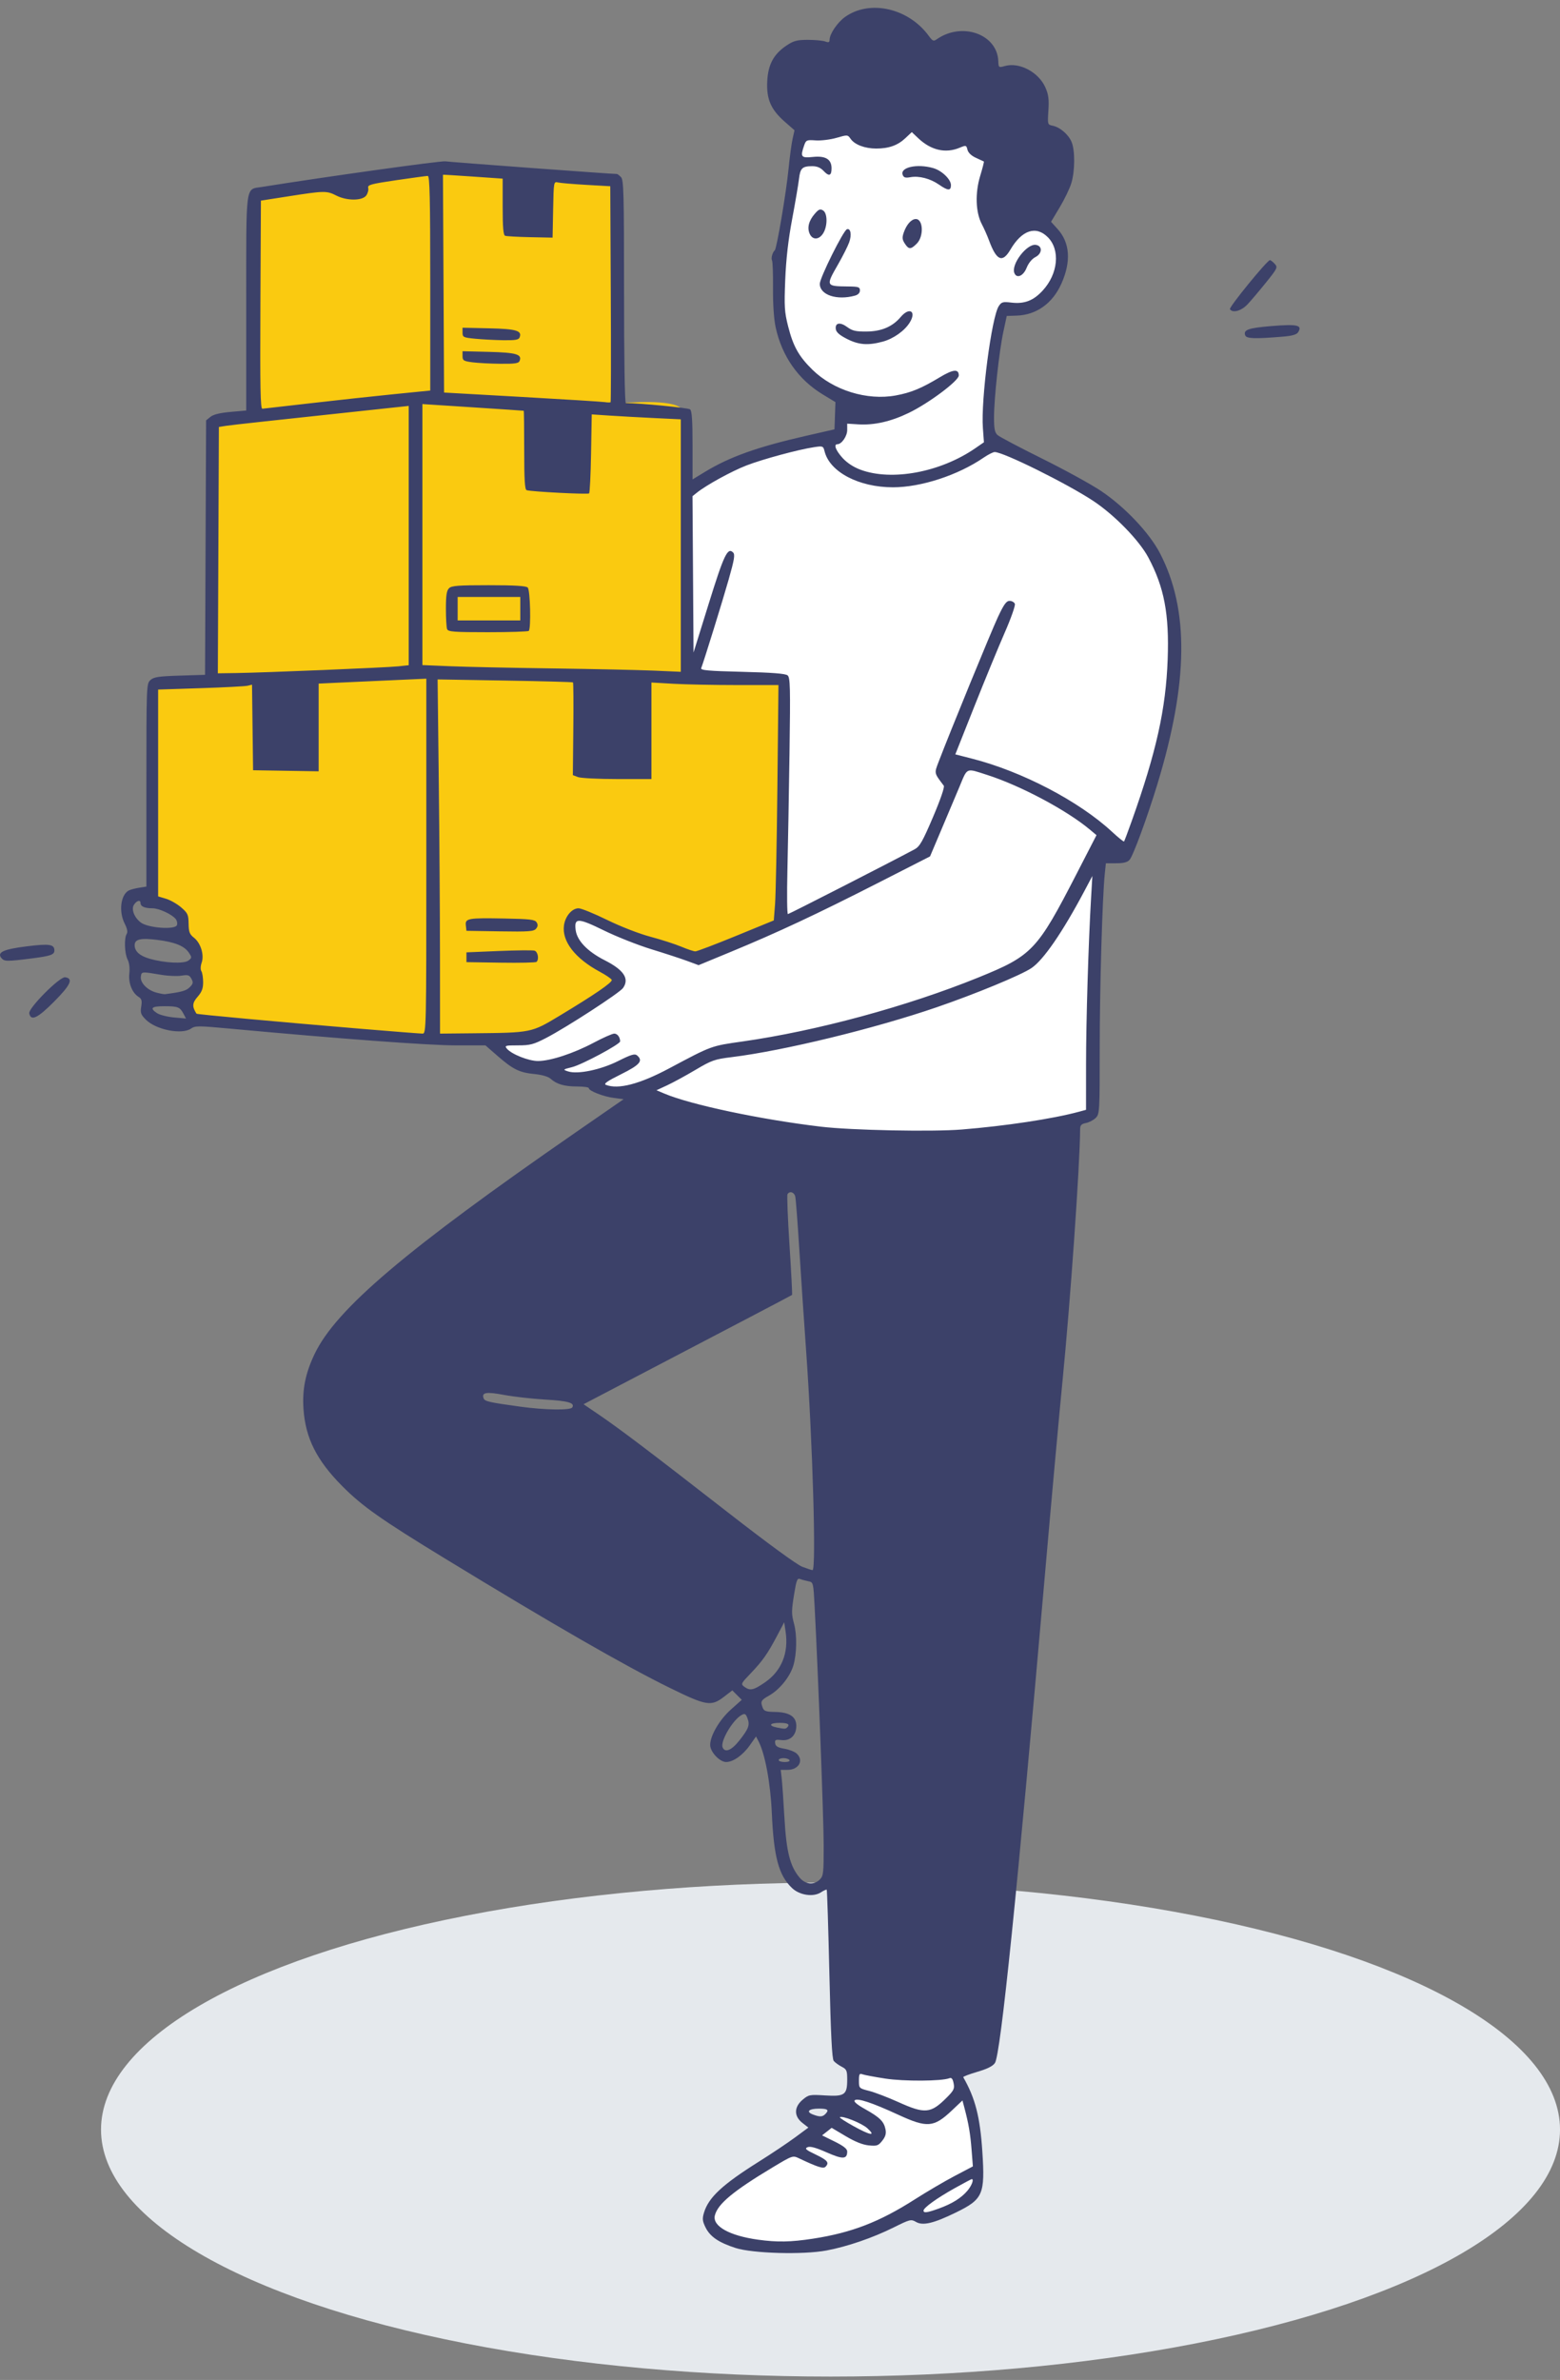
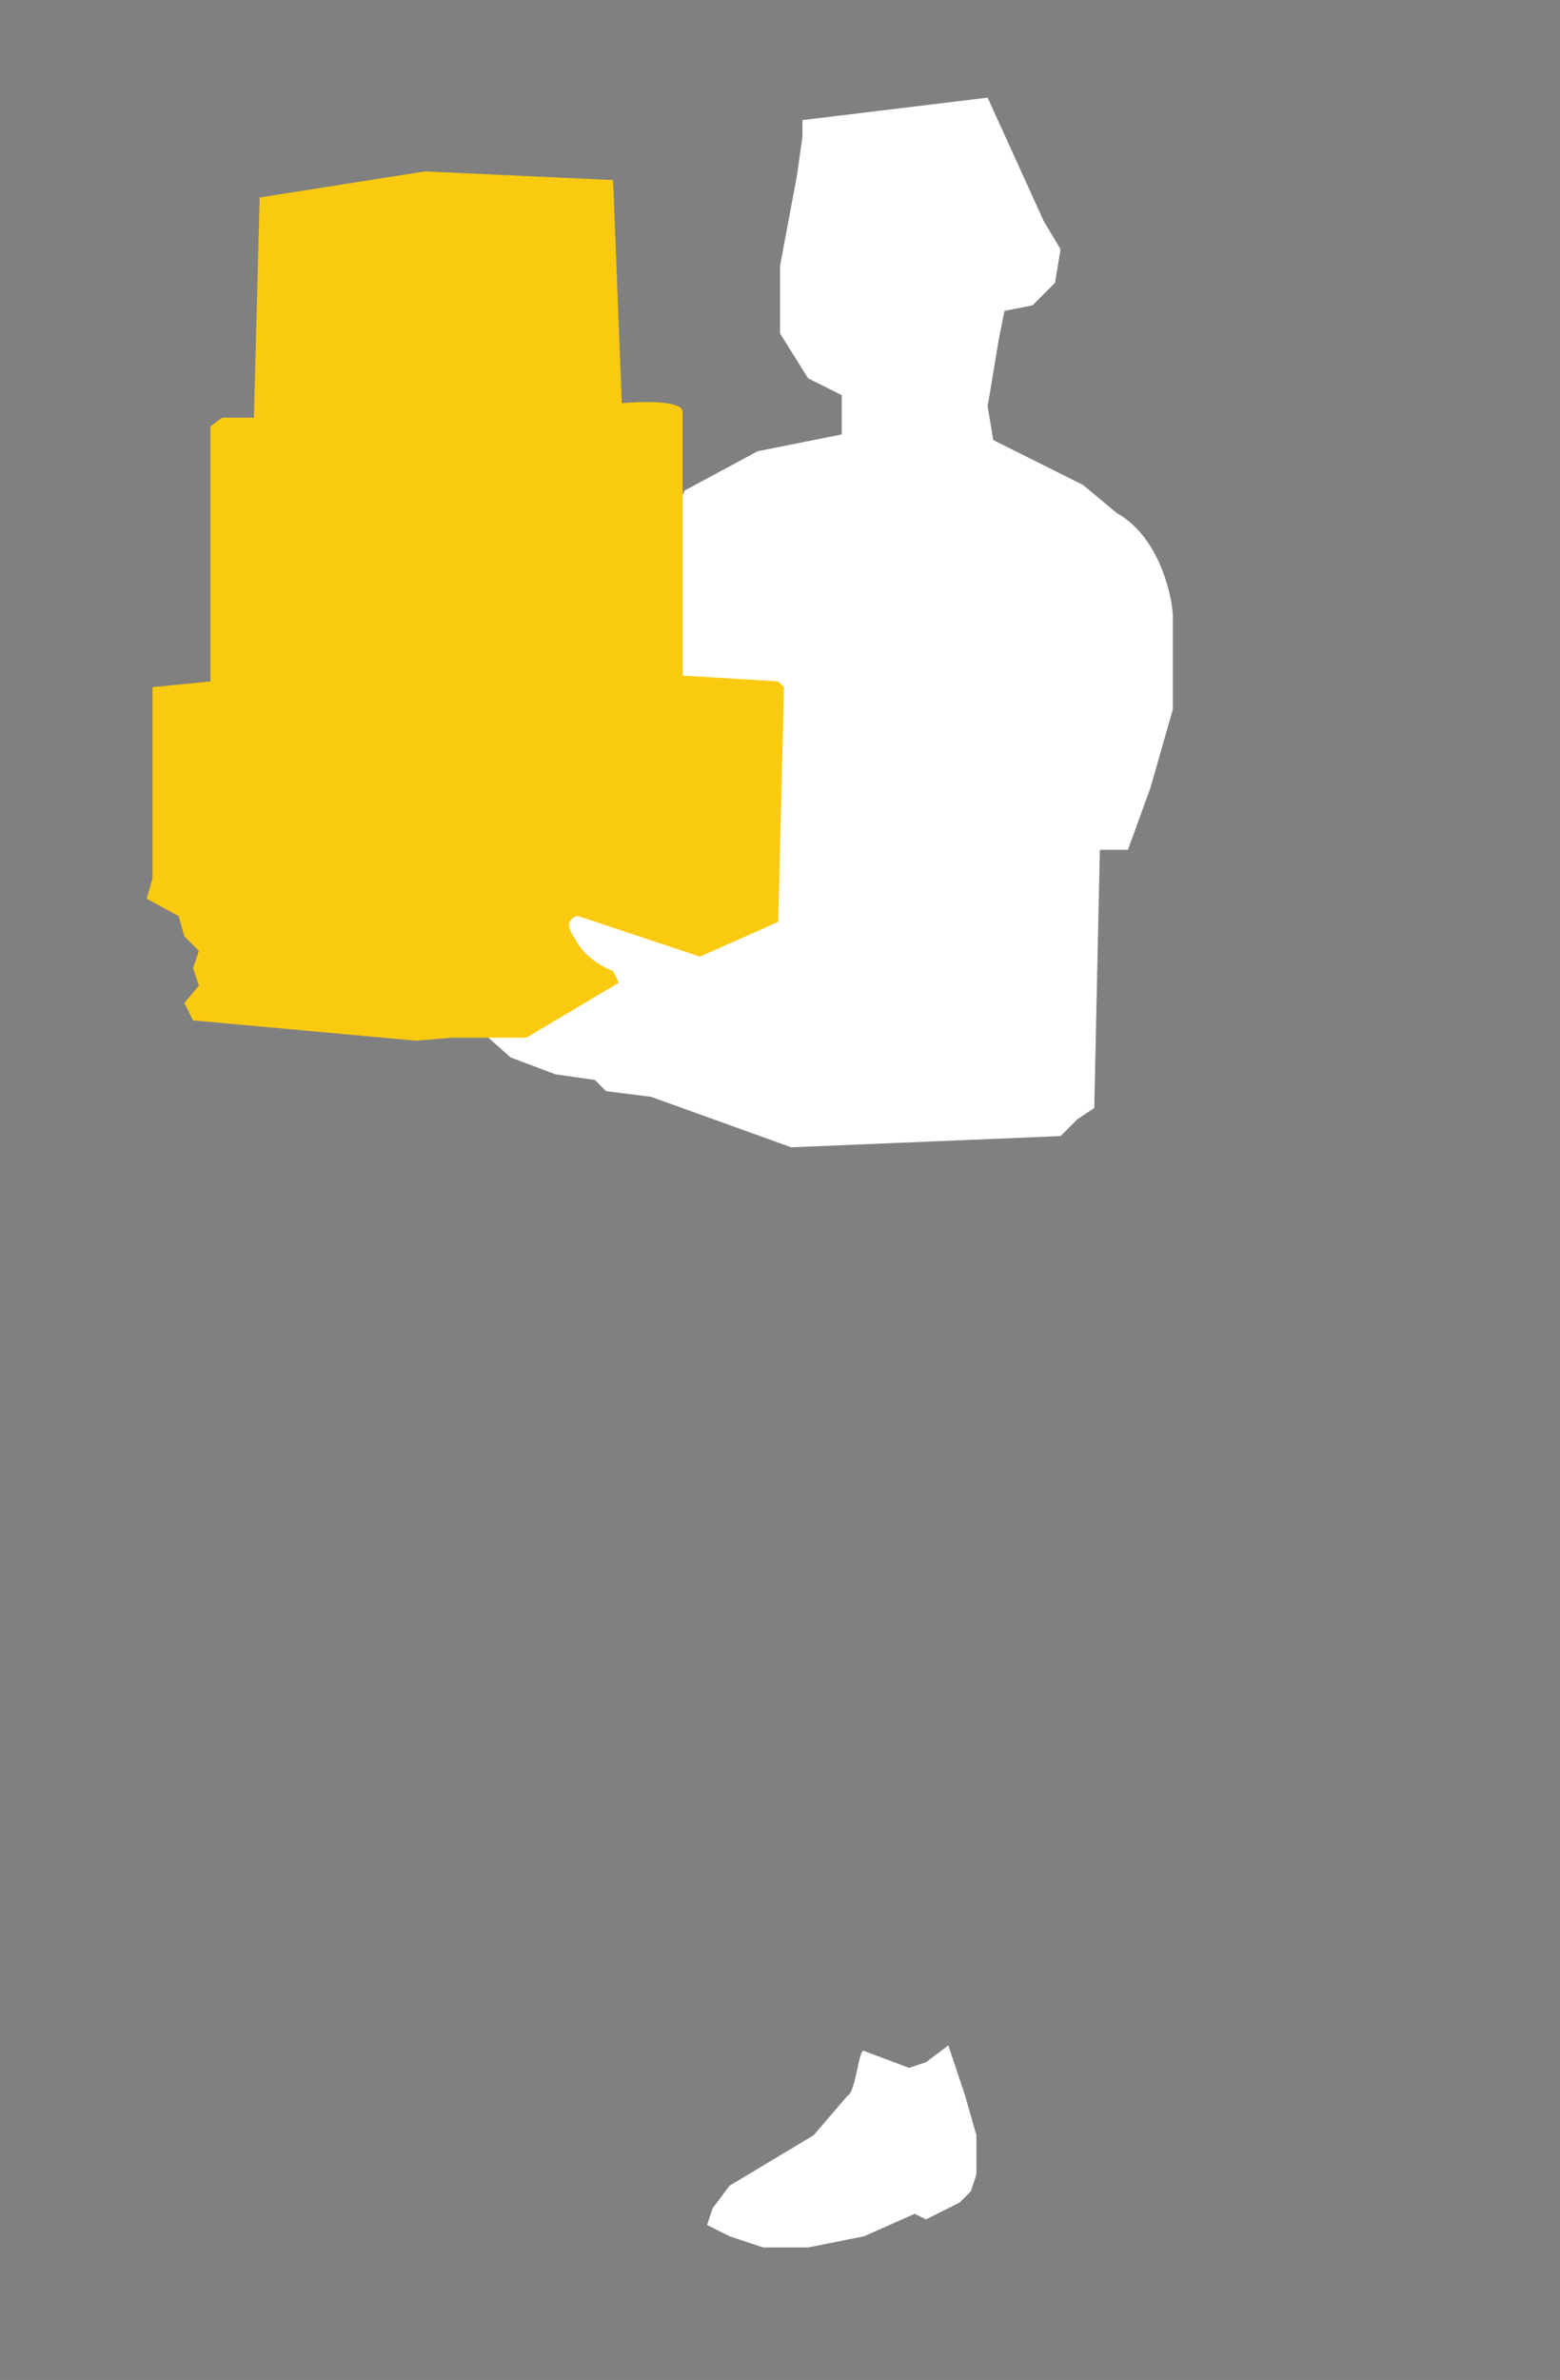
<svg xmlns="http://www.w3.org/2000/svg" width="139" height="212" viewBox="0 0 139 212" fill="none">
  <rect x="0" y="0" width="139" height="212" fill="#808080" stroke="none" />
  <path d="M71.001 15.698L71.501 12.198V10.698L88.001 8.698L93.001 19.698L94.501 22.198L94.001 25.198L92.001 27.198L89.501 27.698L89.001 30.198L88.001 36.198L88.501 39.198L96.501 43.198L99.501 45.698C103.101 47.698 104.334 52.531 104.501 54.698V63.198L102.501 70.198L100.501 75.698H98.001L97.501 98.698L96.001 99.698L94.501 101.198L70.501 102.198L58.001 97.698L54.001 97.198L53.001 96.198L49.501 95.698L45.501 94.198L41.001 90.198L61.001 43.698L67.501 40.198L75.001 38.698V35.198L72.001 33.698L69.501 29.698V23.698L71.001 15.698Z" fill="white" />
-   <ellipse cx="74.001" cy="189.698" rx="65" ry="22" fill="#E5E9ED" />
  <path d="M72.501 190.198L75.501 186.698C76.301 186.298 76.501 182.364 77.001 182.698L81.001 184.198L82.501 183.698L84.501 182.198L86.001 186.698L87.001 190.198V193.698L86.501 195.198L85.501 196.198L82.501 197.698L81.501 197.198L77.001 199.198L72.001 200.198H68.001L65.001 199.198L63.001 198.198L63.501 196.698L65.001 194.698L72.501 190.198Z" fill="white" />
-   <path d="M37.851 15.268L23.139 17.591L22.623 37.208H19.784L18.751 37.982V60.695L13.589 61.212V78.246L13.073 80.053L15.912 81.602L16.428 83.409L17.719 84.699L17.203 86.248L17.719 87.796L16.428 89.345L17.203 90.894L37.077 92.701L40.174 92.442H46.885L51.531 90.119L55.144 87.538L54.628 86.506C52.563 85.68 51.531 84.269 51.273 83.667C51.015 83.323 50.55 82.531 50.757 82.118C50.963 81.705 51.359 81.602 51.531 81.602L62.371 85.215L69.34 82.118L69.856 61.212L69.34 60.695L60.823 60.179V36.691C60.823 35.659 57.209 35.745 55.403 35.917L54.628 16.043L37.851 15.268Z" fill="#FACA10" />
-   <path d="M73.639 200.467C75.494 200.119 77.759 199.342 79.621 198.417C81.094 197.685 81.176 197.665 81.626 197.926C82.231 198.277 83.2 198.047 85.17 197.084C87.595 195.899 87.779 195.475 87.528 191.641C87.326 188.568 86.895 186.889 85.828 185.031C85.798 184.979 86.362 184.763 87.08 184.552C87.985 184.285 88.469 184.042 88.653 183.761C89.16 182.988 90.649 168.443 93.103 140.299C93.68 133.68 94.386 125.91 94.671 123.032C95.367 116.021 96.225 103.767 96.242 100.596C96.244 100.229 96.347 100.118 96.762 100.035C97.047 99.978 97.439 99.772 97.634 99.577C97.976 99.235 97.989 99.021 97.987 93.423C97.987 88.017 98.222 79.912 98.441 77.812L98.537 76.897H99.457C100.113 76.897 100.454 76.809 100.648 76.591C100.967 76.232 102.241 72.765 103.137 69.816C105.89 60.755 105.959 54.284 103.354 49.277C102.406 47.456 100.228 45.157 98.094 43.726C97.221 43.14 94.862 41.846 92.853 40.85C90.844 39.854 89.058 38.911 88.885 38.754C88.635 38.529 88.57 38.202 88.57 37.183C88.57 35.481 89.027 31.287 89.404 29.541L89.704 28.145L90.594 28.114C92.348 28.054 93.782 27.03 94.57 25.274C95.453 23.306 95.34 21.625 94.241 20.409L93.651 19.756L94.43 18.456C94.858 17.741 95.324 16.769 95.465 16.296C95.787 15.213 95.795 13.398 95.481 12.645C95.201 11.976 94.445 11.328 93.791 11.197C93.338 11.107 93.335 11.092 93.415 9.843C93.479 8.835 93.425 8.422 93.147 7.791C92.545 6.431 90.839 5.522 89.554 5.877C88.982 6.035 88.973 6.029 88.951 5.45C88.861 3.037 85.711 1.921 83.458 3.504C83.184 3.697 83.092 3.657 82.761 3.203C80.954 0.721 77.498 -0.061 75.294 1.512C74.616 1.996 73.918 3.026 73.918 3.543C73.918 3.773 73.834 3.806 73.526 3.694C73.31 3.616 72.617 3.551 71.986 3.551C71.026 3.551 70.721 3.63 70.113 4.033C68.943 4.807 68.439 5.729 68.363 7.236C68.283 8.833 68.684 9.759 69.929 10.848L70.793 11.604L70.621 12.374C70.526 12.798 70.364 14.008 70.259 15.063C70.049 17.191 69.205 22.165 69.032 22.302C68.834 22.458 68.681 23.027 68.79 23.203C68.848 23.297 68.888 24.408 68.877 25.672C68.865 27.098 68.954 28.417 69.111 29.147C69.665 31.718 71.127 33.808 73.29 35.122L74.439 35.82L74.397 37.032L74.354 38.245L71.892 38.806C67.499 39.806 65.019 40.689 62.799 42.042L61.708 42.706V39.676C61.708 37.452 61.65 36.599 61.489 36.465C61.324 36.328 57.001 35.907 55.764 35.907C55.668 35.907 55.604 31.909 55.604 25.977C55.604 17.183 55.572 16.016 55.33 15.774C55.179 15.623 55.018 15.499 54.973 15.499C54.478 15.499 40.042 14.434 39.684 14.371C39.314 14.306 29.089 15.733 23.323 16.655C21.845 16.892 21.94 16.181 21.94 26.993V36.568L20.541 36.692C19.599 36.776 19.015 36.919 18.753 37.131L18.364 37.446L18.317 48.778L18.27 60.111L16.017 60.181C14.125 60.24 13.708 60.303 13.405 60.577C13.049 60.899 13.044 61.028 13.044 69.939V78.974L12.39 79.078C12.03 79.136 11.618 79.245 11.474 79.321C10.749 79.705 10.566 81.206 11.112 82.278C11.335 82.715 11.395 83.02 11.29 83.187C11.049 83.567 11.097 84.948 11.369 85.469C11.518 85.756 11.577 86.225 11.523 86.705C11.426 87.562 11.772 88.439 12.348 88.799C12.622 88.97 12.667 89.136 12.583 89.661C12.493 90.222 12.55 90.383 12.995 90.827C13.904 91.737 16.21 92.19 17.025 91.62C17.385 91.367 17.68 91.368 20.421 91.621C30.224 92.527 38.176 93.118 40.566 93.118H43.253L44.327 94.054C45.707 95.259 46.279 95.54 47.619 95.672C48.304 95.74 48.844 95.898 49.063 96.094C49.6 96.579 50.297 96.781 51.429 96.781C51.998 96.781 52.464 96.847 52.464 96.929C52.464 97.173 53.754 97.678 54.689 97.8L55.565 97.915L51.303 100.863C36.161 111.34 29.956 116.603 28.041 120.59C27.215 122.311 26.921 123.766 27.043 125.525C27.222 128.105 28.218 130.085 30.487 132.37C32.277 134.173 33.936 135.343 39.644 138.826C49.272 144.702 55.666 148.38 59.678 150.349C62.944 151.952 63.366 152.022 64.503 151.149L65.252 150.574L65.673 150.995L66.094 151.416L65.138 152.268C64.113 153.18 63.278 154.603 63.278 155.435C63.278 156.054 64.125 156.957 64.704 156.956C65.326 156.955 66.191 156.345 66.806 155.471L67.363 154.681L67.584 155.102C68.167 156.215 68.652 158.826 68.771 161.492C68.946 165.425 69.385 167.053 70.575 168.184C71.25 168.825 72.471 169.006 73.145 168.564C73.395 168.401 73.629 168.296 73.664 168.331C73.699 168.366 73.806 171.754 73.901 175.86C74.027 181.286 74.133 183.395 74.289 183.583C74.407 183.725 74.725 183.956 74.996 184.096C75.439 184.325 75.488 184.44 75.488 185.248C75.488 186.602 75.261 186.763 73.513 186.654C72.145 186.569 72.053 186.587 71.516 187.038C70.742 187.689 70.732 188.504 71.491 189.098L72.029 189.519L70.837 190.399C70.181 190.883 68.742 191.846 67.639 192.539C64.369 194.592 63.135 195.738 62.727 197.098C62.567 197.633 62.589 197.848 62.863 198.407C63.267 199.23 64.031 199.755 65.531 200.24C67.053 200.732 71.556 200.858 73.639 200.467ZM67.535 199.503C64.978 199.147 63.459 198.291 63.697 197.341C63.954 196.318 65.329 195.175 68.838 193.067C70.612 192.002 70.638 191.993 71.185 192.252C72.841 193.038 73.358 193.204 73.549 193.013C73.916 192.646 73.742 192.428 72.683 191.922C71.797 191.499 71.676 191.391 71.951 191.268C72.185 191.164 72.685 191.299 73.664 191.73C75.101 192.364 75.488 192.346 75.488 191.644C75.488 191.413 75.154 191.151 74.369 190.763L73.25 190.212L73.677 189.876L74.103 189.541L75.355 190.284C76.191 190.781 76.874 191.053 77.414 191.105C78.14 191.175 78.263 191.132 78.613 190.687C78.9 190.322 78.976 190.053 78.901 189.676C78.76 188.974 78.391 188.608 77.093 187.882C76.367 187.476 76.045 187.203 76.157 187.091C76.385 186.863 77.698 187.297 80.037 188.375C82.618 189.564 83.204 189.517 84.819 187.99L85.757 187.102L85.935 187.771C86.309 189.181 86.459 190.06 86.57 191.493L86.686 192.975L85.055 193.833C84.158 194.305 82.568 195.238 81.522 195.907C78.359 197.928 75.889 198.881 72.436 199.415C70.463 199.719 69.247 199.741 67.535 199.503ZM82.29 196.915C82.29 196.659 83.482 195.8 85.056 194.922C85.858 194.475 86.545 194.109 86.583 194.109C86.798 194.109 86.59 194.679 86.208 195.133C85.653 195.792 84.832 196.304 83.647 196.731C82.611 197.103 82.29 197.147 82.29 196.915ZM76.04 189.383C75.336 188.993 74.793 188.641 74.833 188.601C75.016 188.418 76.782 189.122 77.283 189.578C78.086 190.309 77.561 190.227 76.04 189.383ZM72.436 188.354C71.782 188.105 72.062 187.83 72.969 187.83C73.763 187.83 73.902 187.95 73.534 188.318C73.279 188.573 73.035 188.581 72.436 188.354ZM80.043 187.246C79.121 186.829 77.954 186.383 77.45 186.254C76.541 186.021 76.534 186.015 76.534 185.336C76.534 184.758 76.581 184.671 76.839 184.77C77.007 184.834 77.929 185.007 78.888 185.155C80.551 185.41 83.892 185.391 84.592 185.122C84.787 185.048 84.889 185.17 84.969 185.571C85.066 186.054 84.989 186.213 84.339 186.863C82.931 188.271 82.413 188.317 80.043 187.246ZM71.244 167.251C70.393 166.24 70.067 164.952 69.895 161.928C69.808 160.393 69.698 158.804 69.65 158.396L69.564 157.655H70.159C71.177 157.655 71.653 156.805 70.977 156.194C70.799 156.033 70.308 155.842 69.887 155.77C69.304 155.671 69.109 155.556 69.07 155.286C69.026 154.978 69.097 154.941 69.62 155.002C70.411 155.095 70.953 154.579 70.953 153.734C70.953 152.915 70.339 152.514 69.055 152.495C68.283 152.483 68.075 152.416 67.969 152.146C67.741 151.564 67.797 151.449 68.503 151.052C69.466 150.511 70.391 149.368 70.695 148.343C70.996 147.328 71.024 145.652 70.756 144.66C70.511 143.751 70.512 143.524 70.776 141.903C70.961 140.767 71.045 140.559 71.281 140.651C71.436 140.711 71.768 140.801 72.018 140.852C72.471 140.943 72.473 140.95 72.588 143.151C72.902 149.142 73.391 162.058 73.393 164.414C73.395 166.843 73.365 167.104 73.046 167.422C72.524 167.944 71.767 167.872 71.244 167.251ZM69.383 156.782C69.383 156.687 69.575 156.608 69.809 156.608C70.043 156.608 70.283 156.687 70.342 156.782C70.405 156.884 70.228 156.957 69.917 156.957C69.623 156.957 69.383 156.878 69.383 156.782ZM64.384 155.639C64.174 155.092 65.307 153.178 66.09 152.76C66.366 152.612 66.45 152.659 66.598 153.048C66.83 153.657 66.712 153.984 65.879 155.037C65.177 155.925 64.585 156.163 64.384 155.639ZM69.23 153.883C68.423 153.721 68.57 153.468 69.47 153.468C70.203 153.468 70.416 153.598 70.139 153.875C69.996 154.019 69.914 154.019 69.23 153.883ZM66.32 150.252C65.996 150.011 66.018 149.963 66.871 149.075C67.938 147.963 68.394 147.316 69.237 145.717L69.875 144.506L69.999 145.335C70.285 147.238 69.639 148.837 68.176 149.849C67.143 150.564 66.832 150.631 66.32 150.252ZM71.482 139.562C71.003 139.379 68.385 137.465 64.848 134.713C57.959 129.351 55.251 127.301 53.375 126.023L51.997 125.085L57.594 122.156C60.672 120.545 64.839 118.365 66.854 117.311C68.868 116.256 70.543 115.373 70.574 115.347C70.605 115.322 70.503 113.331 70.347 110.923C70.19 108.515 70.111 106.467 70.169 106.372C70.361 106.061 70.77 106.191 70.861 106.592C70.911 106.808 71.071 108.908 71.218 111.258C71.364 113.608 71.639 117.69 71.828 120.328C72.407 128.419 72.741 139.863 72.398 139.863C72.329 139.863 71.917 139.728 71.482 139.562ZM46.359 125.301C43.561 124.914 43.197 124.832 43.094 124.564C42.89 124.032 43.326 123.957 44.9 124.253C45.75 124.413 47.408 124.601 48.584 124.67C50.642 124.791 51.241 124.966 50.991 125.371C50.826 125.638 48.549 125.603 46.359 125.301ZM73.133 100.36C67.754 99.72 61.534 98.404 59.186 97.409L58.494 97.116L59.437 96.679C59.956 96.439 61.091 95.821 61.96 95.306C63.412 94.445 63.673 94.353 65.197 94.166C69.819 93.598 77.931 91.624 83.475 89.719C86.911 88.538 90.935 86.877 91.89 86.244C92.963 85.534 94.674 83.045 96.639 79.338L97.332 78.03L97.219 79.949C96.982 83.969 96.772 90.92 96.77 94.812L96.768 98.86L96.114 99.037C93.773 99.667 89.628 100.294 85.692 100.614C83.034 100.829 75.865 100.685 73.133 100.36ZM53.988 96.635C53.758 96.544 54.101 96.304 55.34 95.689C57.033 94.847 57.336 94.487 56.752 94.002C56.556 93.84 56.212 93.944 55.097 94.505C53.525 95.295 51.467 95.722 50.607 95.435C50.129 95.276 50.137 95.267 50.982 95.055C51.871 94.831 55.255 93.017 55.255 92.765C55.255 92.393 55.013 92.071 54.733 92.071C54.562 92.071 53.737 92.436 52.899 92.882C51.111 93.833 49.034 94.514 47.929 94.511C47.095 94.51 45.569 93.901 45.16 93.407C44.941 93.142 45.026 93.118 46.154 93.118C47.24 93.118 47.539 93.039 48.661 92.458C50.495 91.507 55.208 88.447 55.516 88.007C56.098 87.177 55.585 86.402 53.885 85.539C52.352 84.762 51.42 83.795 51.294 82.852C51.145 81.738 51.489 81.743 53.838 82.895C54.953 83.441 56.846 84.19 58.045 84.558C59.245 84.925 60.681 85.395 61.236 85.601L62.247 85.975L65.161 84.77C69.304 83.056 72.792 81.423 78.175 78.679L82.869 76.286L83.94 73.757C84.529 72.366 85.225 70.718 85.486 70.094C86.226 68.325 86.029 68.409 87.982 69.036C90.945 69.988 95.052 72.175 97.103 73.893L97.7 74.393L95.931 77.83C92.412 84.666 91.981 85.121 87.174 87.072C80.827 89.648 72.773 91.832 66.156 92.772C63.338 93.172 63.444 93.133 59.613 95.174C56.992 96.57 55.08 97.066 53.988 96.635ZM39.204 85.312C39.202 81.595 39.153 74.496 39.096 69.537L38.992 60.521L44.987 60.622C48.284 60.677 51.014 60.751 51.054 60.786C51.094 60.821 51.108 62.694 51.084 64.948L51.043 69.046L51.503 69.221C51.756 69.317 53.332 69.396 55.005 69.396H58.045V65.096V60.796L60.008 60.909C61.087 60.971 63.633 61.023 65.667 61.023L69.363 61.024L69.268 70.05C69.216 75.015 69.122 79.732 69.06 80.533L68.947 81.988L65.583 83.367C63.732 84.125 62.101 84.746 61.958 84.746C61.815 84.746 61.249 84.557 60.7 84.326C60.151 84.096 58.918 83.698 57.958 83.443C56.952 83.176 55.318 82.541 54.096 81.944C52.932 81.374 51.788 80.908 51.554 80.908C50.961 80.908 50.36 81.616 50.249 82.444C50.06 83.852 51.248 85.382 53.447 86.563C53.998 86.859 54.475 87.185 54.508 87.289C54.575 87.506 52.988 88.595 49.848 90.486C47.335 91.998 47.373 91.991 42.129 92.042L39.208 92.071L39.204 85.312ZM47.809 85.68C48.049 85.439 47.925 84.768 47.624 84.681C47.456 84.632 46.023 84.646 44.441 84.713L41.562 84.833V85.269V85.705L44.626 85.752C46.31 85.778 47.743 85.746 47.809 85.68ZM47.763 82.729C47.932 82.525 47.946 82.369 47.813 82.158C47.657 81.911 47.226 81.86 44.945 81.818C41.681 81.757 41.434 81.802 41.508 82.441L41.562 82.914L44.547 82.962C47.113 83.003 47.563 82.97 47.763 82.729ZM32.112 91.637C24.729 91.02 17.552 90.361 17.509 90.296C17.105 89.669 17.125 89.343 17.603 88.795C17.985 88.357 18.102 88.049 18.1 87.487C18.098 87.082 18.028 86.642 17.943 86.508C17.852 86.364 17.863 86.055 17.969 85.751C18.211 85.056 17.885 84.002 17.282 83.528C16.893 83.222 16.816 83.02 16.805 82.277C16.794 81.477 16.729 81.335 16.144 80.829C15.787 80.521 15.179 80.174 14.793 80.058L14.091 79.848V70.636V61.424L17.884 61.301C19.971 61.233 21.853 61.135 22.067 61.083L22.456 60.988L22.503 64.8L22.55 68.611L25.472 68.659L28.393 68.707V64.799V60.892L30.705 60.785C31.976 60.726 34.134 60.628 35.501 60.567L37.987 60.456V76.264C37.987 91.762 37.98 92.071 37.65 92.071C37.465 92.071 34.973 91.876 32.112 91.637ZM13.997 90.252C13.309 89.801 13.492 89.629 14.658 89.632C15.865 89.635 16.032 89.702 16.352 90.309L16.573 90.728L15.5 90.631C14.91 90.577 14.234 90.407 13.997 90.252ZM13.903 88.408C13.104 88.186 12.474 87.524 12.55 86.987C12.614 86.537 12.603 86.538 14.392 86.837C14.989 86.937 15.786 86.969 16.163 86.909C16.754 86.814 16.877 86.853 17.057 87.189C17.234 87.519 17.21 87.634 16.903 87.942C16.59 88.254 16.178 88.37 14.701 88.559C14.605 88.571 14.246 88.503 13.903 88.408ZM13.325 85.398C12.447 85.146 11.998 84.738 11.998 84.195C11.998 83.661 12.522 83.537 14.006 83.721C15.59 83.918 16.438 84.264 16.841 84.88C17.106 85.284 17.103 85.327 16.785 85.565C16.382 85.867 14.665 85.784 13.325 85.398ZM12.553 82.18C11.974 81.749 11.678 81.002 11.93 80.604C12.173 80.219 12.521 80.121 12.521 80.439C12.521 80.747 12.887 80.908 13.589 80.908C14.16 80.908 15.297 81.43 15.648 81.853C15.772 82.002 15.825 82.254 15.764 82.411C15.6 82.838 13.206 82.666 12.553 82.18ZM70.16 77.551C70.211 75.416 70.295 70.68 70.348 67.025C70.431 61.198 70.41 60.353 70.176 60.159C69.987 60.002 68.812 59.91 66.149 59.844C63.097 59.769 62.406 59.707 62.479 59.517C62.737 58.843 64.394 53.499 64.929 51.611C65.435 49.831 65.505 49.397 65.32 49.212C64.834 48.725 64.503 49.421 63.149 53.775L61.796 58.125L61.75 51.161L61.704 44.197L62.099 43.882C62.957 43.198 65.182 41.977 66.505 41.464C67.953 40.903 71.142 40.04 72.543 39.832C73.322 39.715 73.353 39.728 73.473 40.208C73.931 42.044 76.527 43.407 79.566 43.407C82.068 43.407 85.361 42.331 87.642 40.767C88.043 40.492 88.487 40.267 88.629 40.267C89.407 40.267 95.036 43.056 97.392 44.608C99.29 45.858 101.503 48.126 102.318 49.655C103.737 52.316 104.189 54.701 104.042 58.739C103.88 63.167 103.031 66.984 100.836 73.146C100.494 74.106 100.187 74.921 100.154 74.958C100.12 74.995 99.635 74.603 99.077 74.086C96.138 71.367 91.069 68.718 86.627 67.582L85.121 67.196L86.814 62.933C87.746 60.588 88.963 57.632 89.519 56.363C90.075 55.095 90.484 53.937 90.427 53.79C90.371 53.644 90.16 53.524 89.959 53.524C89.672 53.524 89.448 53.833 88.916 54.969C88.318 56.245 84.637 65.228 83.639 67.846C83.234 68.909 83.216 68.824 84.094 69.988C84.182 70.105 83.8 71.217 83.138 72.771C82.219 74.93 81.949 75.406 81.509 75.644C79.774 76.585 70.319 81.42 70.205 81.425C70.13 81.429 70.11 79.685 70.16 77.551ZM19.457 49.004L19.503 38.03L20.155 37.93C20.713 37.844 24.105 37.474 34.367 36.377L36.417 36.158V47.706V59.255L35.501 59.354C34.48 59.465 23.652 59.914 21.068 59.953L19.411 59.977L19.457 49.004ZM49.237 59.541C45.592 59.492 41.491 59.404 40.123 59.347L37.638 59.243L37.638 47.619L37.638 35.994L42.129 36.284C44.6 36.444 46.64 36.581 46.664 36.59C46.688 36.598 46.708 38.177 46.708 40.099C46.708 42.739 46.761 43.61 46.926 43.664C47.335 43.798 52.376 44.058 52.491 43.95C52.554 43.891 52.633 42.284 52.666 40.378L52.726 36.913L54.295 37.018C55.159 37.076 56.944 37.175 58.264 37.238L60.662 37.353V48.598V59.842L58.264 59.737C56.944 59.68 52.883 59.592 49.237 59.541ZM47.115 56.198C47.328 55.985 47.245 52.561 47.022 52.338C46.874 52.19 45.854 52.128 43.546 52.128C40.809 52.128 40.235 52.173 40.005 52.402C39.797 52.61 39.731 53.049 39.731 54.22C39.731 55.068 39.779 55.887 39.837 56.039C39.929 56.278 40.415 56.315 43.471 56.315C45.411 56.315 47.051 56.262 47.115 56.198ZM40.778 54.221V53.175H43.568H46.359V54.221V55.268H43.568H40.778V54.221ZM76.662 41.837C76.04 41.605 75.465 41.225 75.065 40.783C74.46 40.113 74.259 39.57 74.616 39.57C74.994 39.57 75.488 38.853 75.488 38.305L75.487 37.738L76.473 37.8C77.894 37.888 79.387 37.549 80.982 36.776C82.765 35.912 85.43 33.917 85.43 33.448C85.43 32.839 84.931 32.887 83.728 33.612C82.098 34.595 81.173 34.976 79.814 35.226C77.259 35.696 74.259 34.769 72.388 32.933C71.175 31.743 70.678 30.856 70.228 29.085C69.898 27.782 69.869 27.326 69.966 24.918C70.041 23.071 70.237 21.358 70.584 19.511C70.863 18.024 71.136 16.421 71.191 15.949C71.304 14.978 71.477 14.808 72.362 14.804C72.801 14.803 73.104 14.928 73.39 15.232C73.867 15.74 74.093 15.664 74.093 14.993C74.093 14.188 73.563 13.863 72.438 13.979C71.373 14.089 71.293 13.985 71.652 12.953C71.819 12.474 71.875 12.45 72.686 12.507C73.158 12.539 73.99 12.436 74.536 12.278C75.514 11.994 75.531 11.995 75.792 12.368C76.158 12.89 77.061 13.232 78.073 13.232C79.202 13.232 79.988 12.951 80.677 12.302L81.244 11.768L81.811 12.306C82.95 13.387 84.247 13.687 85.508 13.16C86.078 12.922 86.101 12.928 86.204 13.339C86.272 13.609 86.55 13.874 86.961 14.06C87.318 14.223 87.635 14.369 87.665 14.386C87.694 14.402 87.547 14.981 87.337 15.672C86.872 17.205 86.93 18.918 87.482 19.966C87.679 20.339 87.971 20.998 88.13 21.43C88.794 23.226 89.32 23.448 90.032 22.233C91.053 20.491 92.308 20.075 93.362 21.129C94.487 22.254 94.283 24.39 92.907 25.882C92.075 26.785 91.277 27.091 90.114 26.954C89.355 26.864 89.236 26.897 88.993 27.267C88.352 28.246 87.392 35.611 87.578 38.132L87.671 39.397L86.886 39.937C83.781 42.074 79.446 42.879 76.662 41.837ZM78.659 30.431C79.612 30.174 80.617 29.458 81.07 28.713C81.68 27.71 81.019 27.328 80.251 28.24C79.525 29.103 78.535 29.523 77.204 29.532C76.252 29.539 75.942 29.467 75.491 29.134C74.853 28.663 74.391 28.748 74.473 29.322C74.512 29.598 74.811 29.858 75.476 30.195C76.52 30.724 77.344 30.785 78.659 30.431ZM76.186 26.332C76.461 26.256 76.622 26.085 76.622 25.87C76.622 25.57 76.494 25.527 75.575 25.518C73.568 25.497 73.562 25.485 74.679 23.54C75.097 22.811 75.541 21.93 75.665 21.583C75.903 20.916 75.798 20.309 75.465 20.42C75.147 20.526 73.046 24.75 73.046 25.282C73.046 26.274 74.567 26.782 76.186 26.332ZM91.471 23.865C91.645 23.43 91.949 23.059 92.265 22.896C92.88 22.578 92.898 21.898 92.293 21.812C91.491 21.698 90.082 23.54 90.38 24.315C90.582 24.842 91.178 24.596 91.471 23.865ZM81.688 21.699C82.326 21.061 82.265 19.511 81.601 19.511C81.212 19.511 80.777 19.994 80.53 20.703C80.371 21.158 80.388 21.341 80.619 21.694C80.974 22.236 81.15 22.237 81.688 21.699ZM73.333 20.805C73.744 20.178 73.748 19.004 73.341 18.749C73.079 18.585 72.952 18.635 72.601 19.04C72.062 19.659 71.902 20.293 72.148 20.832C72.401 21.387 72.96 21.375 73.333 20.805ZM84.732 16.491C84.732 15.975 83.918 15.193 83.151 14.973C81.711 14.56 80.173 14.904 80.433 15.58C80.523 15.818 80.677 15.864 81.115 15.784C81.888 15.645 82.883 15.902 83.663 16.443C84.468 17.001 84.732 17.013 84.732 16.491ZM23.203 27.151L23.248 17.871L25.777 17.476C28.898 16.988 29.115 16.985 29.963 17.418C30.909 17.901 32.296 17.895 32.638 17.407C32.776 17.209 32.854 16.908 32.809 16.739C32.738 16.467 33.029 16.387 35.314 16.05C36.736 15.841 37.998 15.671 38.118 15.672C38.289 15.673 38.336 17.703 38.336 25.231V34.789L35.065 35.116C33.267 35.296 29.95 35.656 27.696 35.916C25.441 36.176 23.498 36.398 23.377 36.409C23.203 36.426 23.167 34.525 23.203 27.151ZM46.495 35.358L39.568 34.967L39.519 25.277C39.492 19.947 39.469 15.577 39.469 15.566C39.469 15.554 40.666 15.627 42.129 15.729L44.789 15.913V18.415C44.789 20.262 44.847 20.939 45.008 21.002C45.129 21.048 46.13 21.104 47.232 21.127L49.237 21.168L49.286 18.665C49.334 16.178 49.337 16.162 49.722 16.254C49.935 16.304 51.069 16.401 52.243 16.468L54.377 16.59L54.423 26.176C54.449 31.448 54.441 35.791 54.406 35.826C54.37 35.861 54.135 35.858 53.882 35.819C53.63 35.78 50.306 35.572 46.495 35.358ZM46.301 32.143C46.525 31.56 45.999 31.406 43.568 31.344L41.214 31.285V31.721C41.214 32.112 41.303 32.169 42.086 32.272C42.565 32.336 43.686 32.395 44.577 32.403C45.9 32.416 46.215 32.368 46.301 32.143ZM46.301 30.05C46.53 29.454 46.006 29.3 43.568 29.245L41.214 29.192V29.628C41.214 30.037 41.284 30.071 42.347 30.174C42.971 30.235 44.092 30.294 44.838 30.305C45.926 30.321 46.217 30.271 46.301 30.05ZM4.82 89.222C6.299 87.733 6.56 87.158 5.804 87.051C5.324 86.983 2.519 89.8 2.607 90.261C2.746 90.988 3.344 90.707 4.82 89.222ZM2.84 85.371C4.503 85.16 4.846 85.04 4.846 84.669C4.846 84.113 4.417 84.047 2.413 84.293C0.304 84.553 -0.299 84.831 0.13 85.347C0.382 85.651 0.619 85.653 2.84 85.371ZM114.279 29.989C115.152 29.917 115.534 29.807 115.671 29.589C116.062 28.965 115.602 28.857 113.341 29.041C111.225 29.214 110.762 29.376 110.954 29.878C111.066 30.169 111.813 30.194 114.279 29.989ZM111.152 27.116C111.46 26.79 112.199 25.917 112.795 25.177C113.828 23.892 113.864 23.815 113.581 23.502C113.417 23.322 113.225 23.174 113.153 23.174C112.91 23.174 109.486 27.37 109.591 27.54C109.821 27.912 110.602 27.7 111.152 27.116Z" fill="#3C4169" />
+   <path d="M37.851 15.268L23.139 17.591L22.623 37.208H19.784L18.751 37.982V60.695L13.589 61.212V78.246L13.073 80.053L15.912 81.602L16.428 83.409L17.719 84.699L17.203 86.248L17.719 87.796L16.428 89.345L17.203 90.894L37.077 92.701L40.174 92.442H46.885L55.144 87.538L54.628 86.506C52.563 85.68 51.531 84.269 51.273 83.667C51.015 83.323 50.55 82.531 50.757 82.118C50.963 81.705 51.359 81.602 51.531 81.602L62.371 85.215L69.34 82.118L69.856 61.212L69.34 60.695L60.823 60.179V36.691C60.823 35.659 57.209 35.745 55.403 35.917L54.628 16.043L37.851 15.268Z" fill="#FACA10" />
</svg>